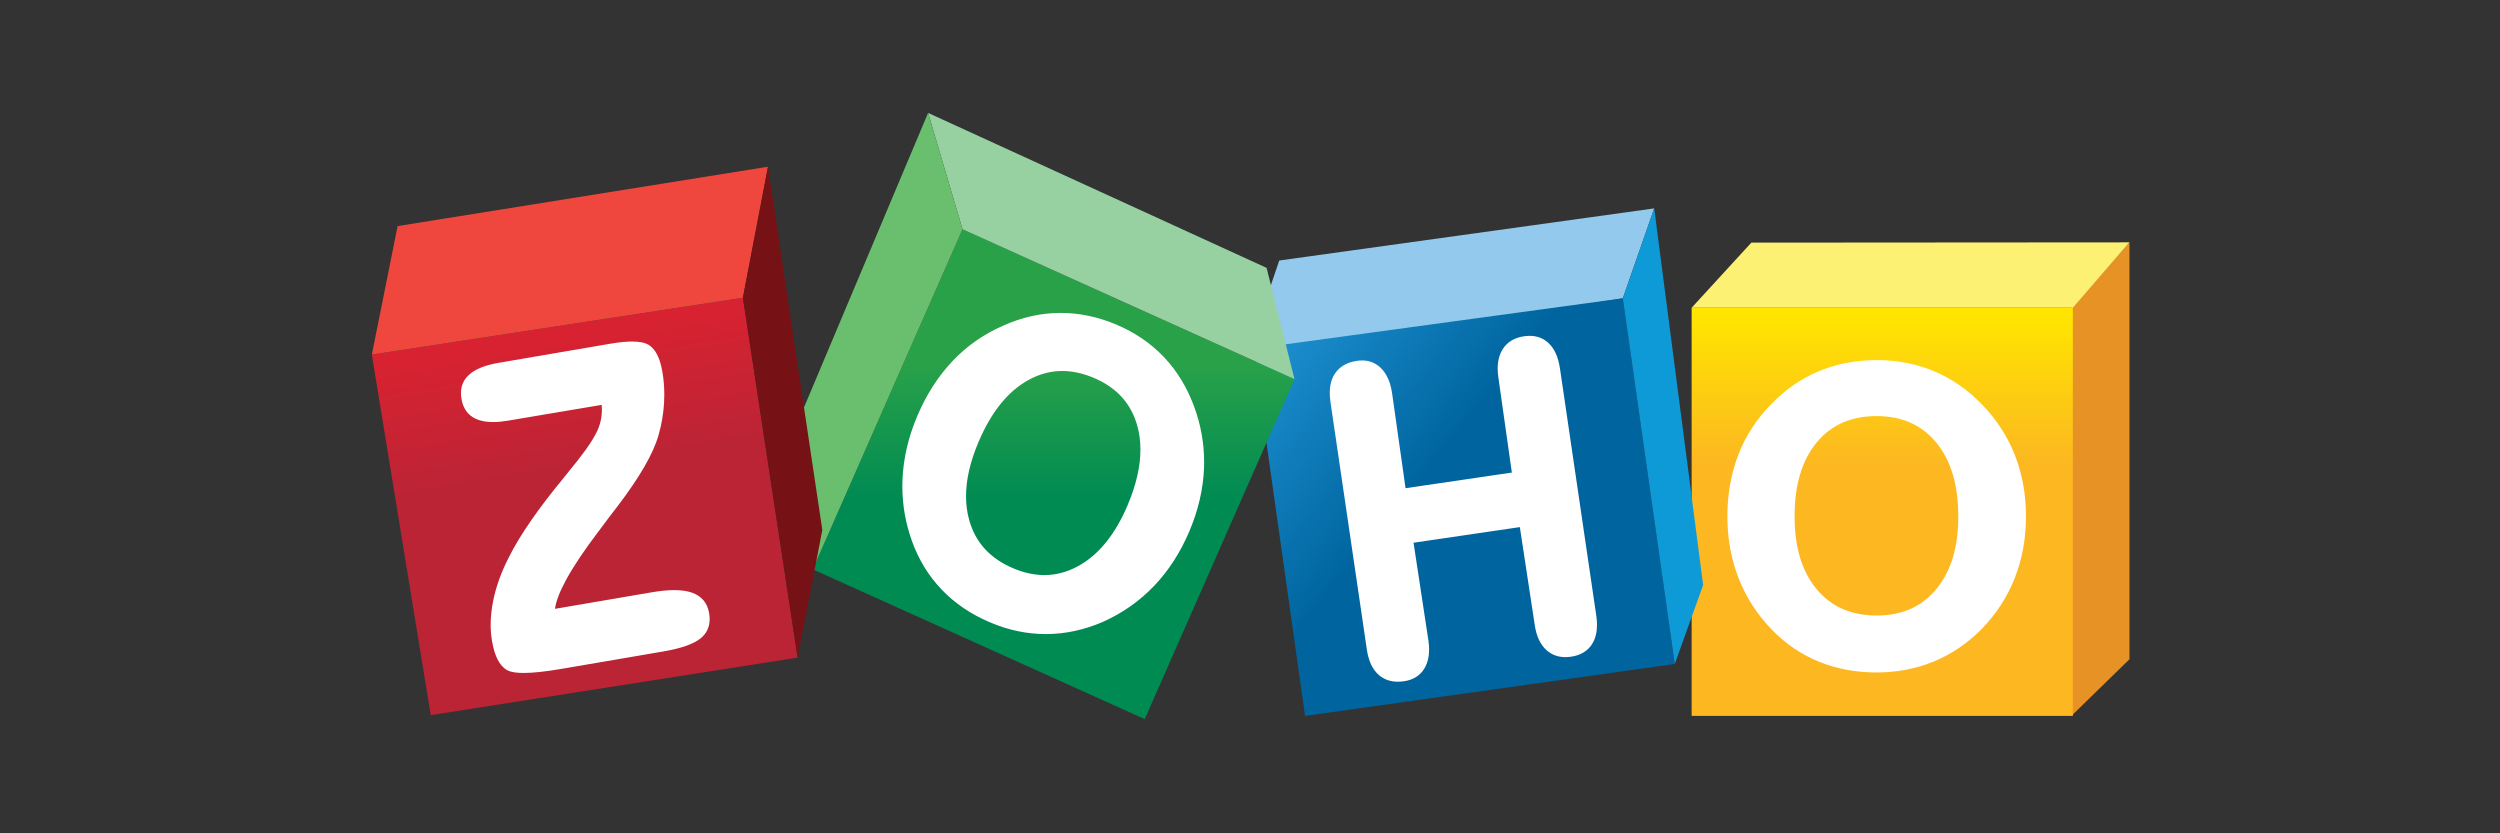
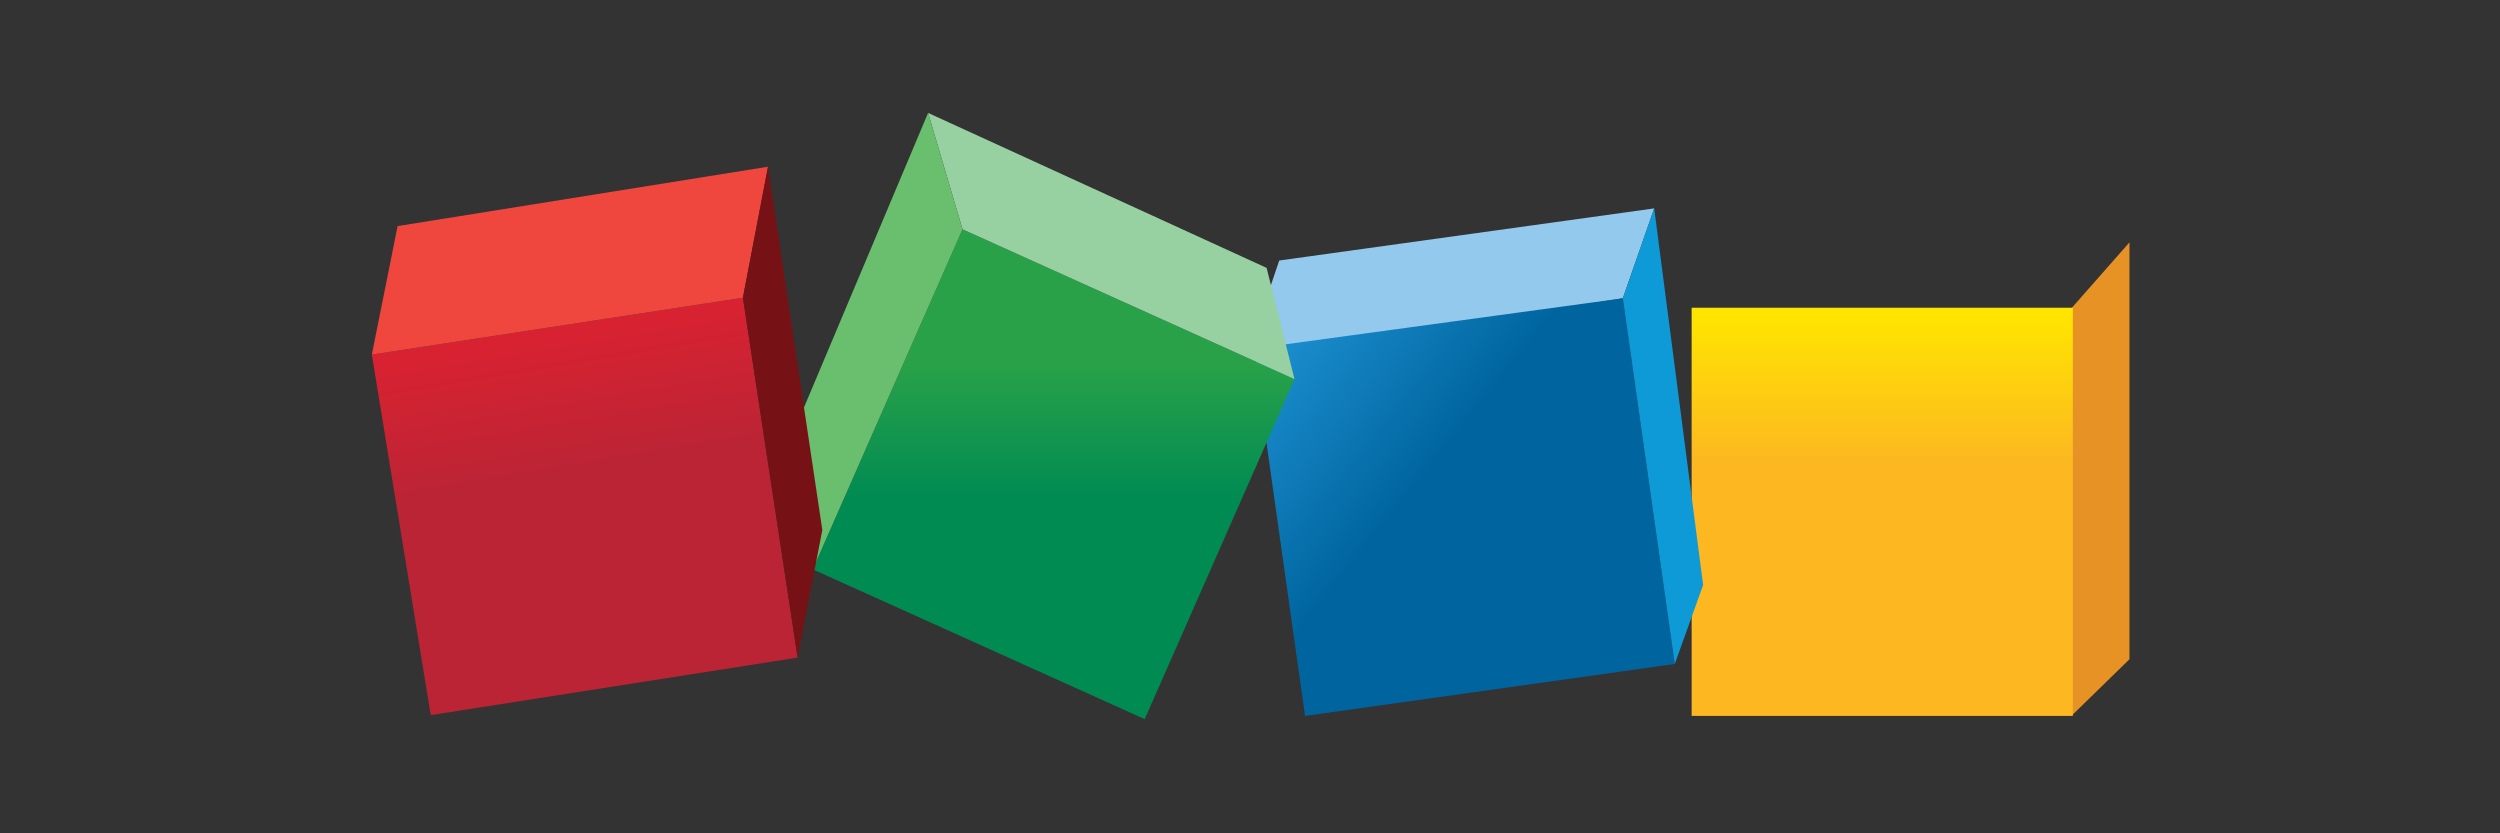
<svg xmlns="http://www.w3.org/2000/svg" xmlns:xlink="http://www.w3.org/1999/xlink" x="0px" y="0px" width="150px" height="50px" viewBox="0 0 150 50" xml:space="preserve">
  <rect x="0" y="0" width="150" height="50" fill="#333333" stroke="none" />
  <g id="Layer_3" />
  <g id="Layer_1">
    <g>
      <g transform="matrix(1.333 0 0 -1.333 0 100.08)">
        <g transform="matrix(.294 0 0 .294 0 .042)">
          <g transform="translate(740.38 200.84)">
            <path fill="#E79224" d="M-414.359,17.283v-63.826l-8.813-8.599V7.274l8.813,10.009" />
          </g>
          <linearGradient id="SVGID_1_" gradientUnits="userSpaceOnUse" x1="352.756" y1="146.765" x2="353.119" y2="146.765" gradientTransform="matrix(-0 -64.356 -64.356 0 9733.333 22909.129)">
            <stop offset="0" style="stop-color:#FFE500" />
            <stop offset="1" style="stop-color:#FCB721" />
          </linearGradient>
          <path fill="url(#SVGID_1_)" d="M317.349,208.114h-58.359v-62.492h58.359V208.114z" />
          <g transform="translate(581.1 200.72)">
-             <path fill="#FDF173" d="M-312.969,17.36l-9.141-9.967h58.359l8.671,10.009l-57.891-0.042" />
-           </g>
+             </g>
          <g transform="translate(382.23 193.19)">
            <path fill="#92C9ED" d="M-186.379,22.153l57.406,7.98l-4.803-13.765l-54.384-8.625      l0.232,9.839L-186.379,22.153" />
          </g>
          <linearGradient id="SVGID_00000105388359424193959110000001952880872637180054_" gradientUnits="userSpaceOnUse" x1="383.217" y1="85.447" x2="383.581" y2="85.447" gradientTransform="matrix(63.095 -50.67 -50.67 -63.095 -19654.279 25009.734)">
            <stop offset="0" style="stop-color:#1B8DCD" />
            <stop offset="1" style="stop-color:#00659F" />
          </linearGradient>
          <path fill="url(#SVGID_00000105388359424193959110000001952880872637180054_)" d="M248.454,209.561l7.953-55.986     l-56.604-7.953l-7.643,54.125l3.305,2.583l52.991,7.23" />
          <g transform="translate(540.18 215.15)">
            <path fill="#0E9AD7" d="M-286.922,8.174l0.044-0.338l7.445-57.327l-4.34-12.085      l-7.953,55.986" />
          </g>
          <g>
            <defs>
              <polyline id="SVGID_00000103970995441144249870000008836774016884620425_" points="147.367,220.119        198.188,197.188 175.256,145.13 124.435,168.06 147.367,220.121       " />
            </defs>
            <clipPath id="SVGID_00000130620678953724493190000003701395145831206579_">
              <use xlink:href="#SVGID_00000103970995441144249870000008836774016884620425_" />
            </clipPath>
            <g clip-path="url(#SVGID_00000130620678953724493190000003701395145831206579_)">
              <linearGradient id="SVGID_00000126309032341545147620000010881107015646483329_" gradientUnits="userSpaceOnUse" x1="341.015" y1="144.984" x2="341.379" y2="144.984" gradientTransform="matrix(-0 -56.381 -56.381 0 8365.805 19426.029)">
                <stop offset="0" style="stop-color:#28A149" />
                <stop offset="1" style="stop-color:#008B53" />
              </linearGradient>
              <path fill="url(#SVGID_00000126309032341545147620000010881107015646483329_)" d="M56.929,237.939h269.093       v-92.789H56.929V237.939z" />
            </g>
          </g>
          <g transform="translate(234.31 255.36)">
            <path fill="#98D1A1" d="M-92.221-17.421l5.276-17.819l50.821-22.931l-4.272,17.027      L-92.221-17.421" />
          </g>
          <g transform="translate(234.31 255.36)">
            <path fill="#69BF6D" d="M-92.221-17.421l-20.455-48.546l2.799-21.334l22.932,52.06      L-92.221-17.421" />
          </g>
          <linearGradient id="SVGID_00000155106791801611750020000004581976995407714730_" gradientUnits="userSpaceOnUse" x1="344.58" y1="127.78" x2="344.943" y2="127.78" gradientTransform="matrix(9.696 -58.535 -58.535 -9.696 4223.949 21613.4)">
            <stop offset="0" style="stop-color:#D92231" />
            <stop offset="1" style="stop-color:#BB2435" />
          </linearGradient>
          <path fill="url(#SVGID_00000155106791801611750020000004581976995407714730_)" d="M113.736,209.641     l8.376-55.092l-56.164-8.806l-9.021,55.197l56.808,8.698" />
          <g transform="translate(0 153.57)">
            <path fill="#EF473D" d="M56.929,47.373l3.944,19.67l56.708,9.09l-3.844-20.061      L56.929,47.373" />
          </g>
          <g transform="translate(166.88 232.7)">
            <path fill="#761216" d="M-49.298-2.997l8.315-55.623l-3.782-19.529l-8.376,55.091      L-49.298-2.997" />
          </g>
          <g transform="translate(500.47 147.76)">
-             <path fill="#FFFFFF" d="M-261.644,51.071c-0.255,1.739-0.849,3.065-1.812,3.934      c-0.765,0.694-1.727,1.045-2.824,1.043c-0.28,0-0.568-0.023-0.867-0.066      c-1.469-0.211-2.595-0.892-3.285-2.016c-0.502-0.812-0.745-1.791-0.745-2.918      c0-0.431,0.036-0.886,0.106-1.363l2.065-14.568l-16.275-2.395l-2.065,14.57      c-0.25,1.694-0.835,3.007-1.785,3.899c-0.767,0.724-1.722,1.094-2.8,1.091      c-0.254,0-0.516-0.02-0.783-0.06c-1.532-0.221-2.699-0.889-3.407-1.996      c-0.514-0.797-0.762-1.782-0.762-2.926c0-0.439,0.037-0.904,0.108-1.394      l5.569-37.886c0.256-1.742,0.865-3.066,1.866-3.921      c0.781-0.668,1.76-1.005,2.882-1.002c0.306,0,0.625,0.024,0.954,0.073      c1.401,0.203,2.483,0.881,3.136,2.003c0.468,0.798,0.695,1.756,0.695,2.853      c0,0.439-0.036,0.899-0.107,1.381l-2.276,14.968l16.275,2.392l2.277-14.968      c0.25-1.719,0.854-3.035,1.841-3.902c0.784-0.69,1.754-1.037,2.853-1.035      c0.282,0,0.572,0.021,0.87,0.065c1.464,0.213,2.585,0.884,3.255,1.998      c0.482,0.795,0.715,1.759,0.715,2.871c0,0.44-0.035,0.902-0.106,1.388      L-261.644,51.071z M-327.836,30.116c-1.915-4.51-4.443-7.605-7.571-9.319      c-1.676-0.918-3.394-1.373-5.171-1.373c-1.544,0-3.135,0.345-4.779,1.041      c-3.557,1.516-5.772,3.953-6.732,7.39c-0.321,1.153-0.482,2.365-0.482,3.639      c0,2.523,0.633,5.29,1.91,8.302c1.958,4.617,4.514,7.767,7.645,9.492      c1.672,0.921,3.391,1.379,5.173,1.379c1.561,0,3.174-0.349,4.845-1.058      c3.534-1.504,5.728-3.946,6.669-7.399c0.306-1.129,0.46-2.317,0.46-3.568      C-325.867,36.065-326.518,33.222-327.836,30.116z M-322.269,52.793      c-1.997,2.106-4.422,3.762-7.266,4.968c-2.823,1.199-5.678,1.798-8.555,1.798      l-0.133-0.001c-2.921-0.019-5.808-0.669-8.653-1.946v0.001      c-2.979-1.296-5.574-3.11-7.776-5.44c-2.203-2.328-3.996-5.129-5.381-8.391      c-1.366-3.225-2.124-6.45-2.265-9.677c-0.016-0.365-0.024-0.73-0.024-1.094      c0-2.847,0.488-5.637,1.464-8.362c1.035-2.877,2.561-5.368,4.574-7.467      c2.012-2.099,4.486-3.77,7.415-5.009v0.001      c2.801-1.19,5.645-1.785,8.525-1.784h0.074      c2.905,0.013,5.787,0.636,8.636,1.86l0.003,0.001l0.002,0.001      c2.997,1.337,5.61,3.175,7.839,5.502c2.228,2.329,4.029,5.122,5.405,8.366      c1.376,3.243,2.126,6.473,2.249,9.685c0.012,0.31,0.017,0.619,0.017,0.927      c0,2.888-0.51,5.719-1.532,8.487C-318.732,48.161-320.273,50.688-322.269,52.793      z M-392.768,15.561c-0.443,0.529-1.039,0.92-1.765,1.174      c-0.747,0.261-1.649,0.386-2.712,0.386c-1.002,0-2.147-0.112-3.438-0.333      l-14.824-2.534c0.157,1.142,0.724,2.644,1.724,4.473      c1.117,2.05,2.764,4.512,4.94,7.378l0.001,0.001      c0.747,0.998,1.317,1.76,1.712,2.286c0.283,0.351,0.677,0.866,1.188,1.548      c3.391,4.449,5.49,8.071,6.295,10.914c0.461,1.612,0.741,3.236,0.842,4.872      c0.028,0.448,0.04,0.892,0.04,1.334c0,1.172-0.096,2.326-0.29,3.462      c-0.177,1.035-0.431,1.896-0.773,2.587c-0.342,0.689-0.775,1.214-1.311,1.545      c-0.604,0.367-1.453,0.523-2.564,0.525c-0.917,0-2.018-0.111-3.305-0.331      l-17.131-2.931c-2.075-0.355-3.607-0.966-4.584-1.886      c-0.777-0.729-1.178-1.673-1.174-2.756c0-0.283,0.026-0.575,0.078-0.878      c0.241-1.456,0.999-2.523,2.223-3.066c0.722-0.326,1.594-0.481,2.612-0.481      c0.693,0,1.455,0.072,2.288,0.214l14.339,2.418      c0.024-0.253,0.041-0.506,0.041-0.757c0-0.896-0.155-1.771-0.466-2.632      c-0.426-1.187-1.489-2.883-3.184-5.04c-0.48-0.589-1.216-1.506-2.207-2.749      c-3.867-4.684-6.636-8.678-8.312-12c0-0.001,0-0.001-0.001-0.003      c0,0,0-0.001-0-0.001c-1.19-2.286-2.015-4.539-2.468-6.756      c-0.264-1.293-0.397-2.535-0.397-3.726c0-0.853,0.068-1.679,0.205-2.478      c0.196-1.147,0.479-2.093,0.861-2.842c0.381-0.746,0.868-1.304,1.468-1.634      c0.559-0.303,1.38-0.423,2.511-0.427c1.435,0,3.367,0.212,5.813,0.629      l15.544,2.658c2.753,0.474,4.667,1.13,5.78,2.044      c0.889,0.73,1.35,1.733,1.345,2.913c0,0.299-0.028,0.607-0.083,0.928      C-392.04,14.376-392.325,15.033-392.768,15.561L-392.768,15.561z M-405.942,29.943      l0.001,0.001c-0.001-0.001-0.001-0.001-0.001-0.002h-0.001L-405.942,29.943z       M-204.023,17.279c-2.236-2.702-5.247-4.043-9.134-4.048      c-3.913,0.004-6.937,1.341-9.185,4.03      c-2.242,2.691-3.376,6.39-3.378,11.138c0.001,4.839,1.132,8.593,3.362,11.305      c2.235,2.711,5.268,4.056,9.202,4.062c3.887-0.005,6.897-1.35,9.134-4.062      c2.231-2.712,3.363-6.466,3.363-11.305      C-200.659,23.673-201.789,19.978-204.023,17.279z M-192.028,37.872      c-1.155,2.902-2.865,5.503-5.125,7.799c-2.164,2.207-4.597,3.872-7.282,4.989      c-2.689,1.118-5.595,1.677-8.717,1.676c-3.143,0.001-6.078-0.557-8.787-1.675      c-2.708-1.118-5.139-2.784-7.282-4.991c-2.257-2.273-3.96-4.865-5.091-7.766      c-1.13-2.904-1.696-6.07-1.696-9.496c0-3.382,0.568-6.537,1.714-9.46      c1.141-2.923,2.835-5.547,5.073-7.864c2.097-2.167,4.503-3.806,7.199-4.912      c2.698-1.105,5.658-1.658,8.87-1.658c3.097,0,6,0.553,8.696,1.658      c2.698,1.105,5.136,2.744,7.301,4.91c2.262,2.319,3.972,4.935,5.127,7.849      c1.156,2.911,1.733,6.073,1.733,9.477s-0.578,6.561-1.733,9.464" />
-           </g>
+             </g>
        </g>
      </g>
    </g>
  </g>
  <g id="Layer_2" display="none" />
</svg>